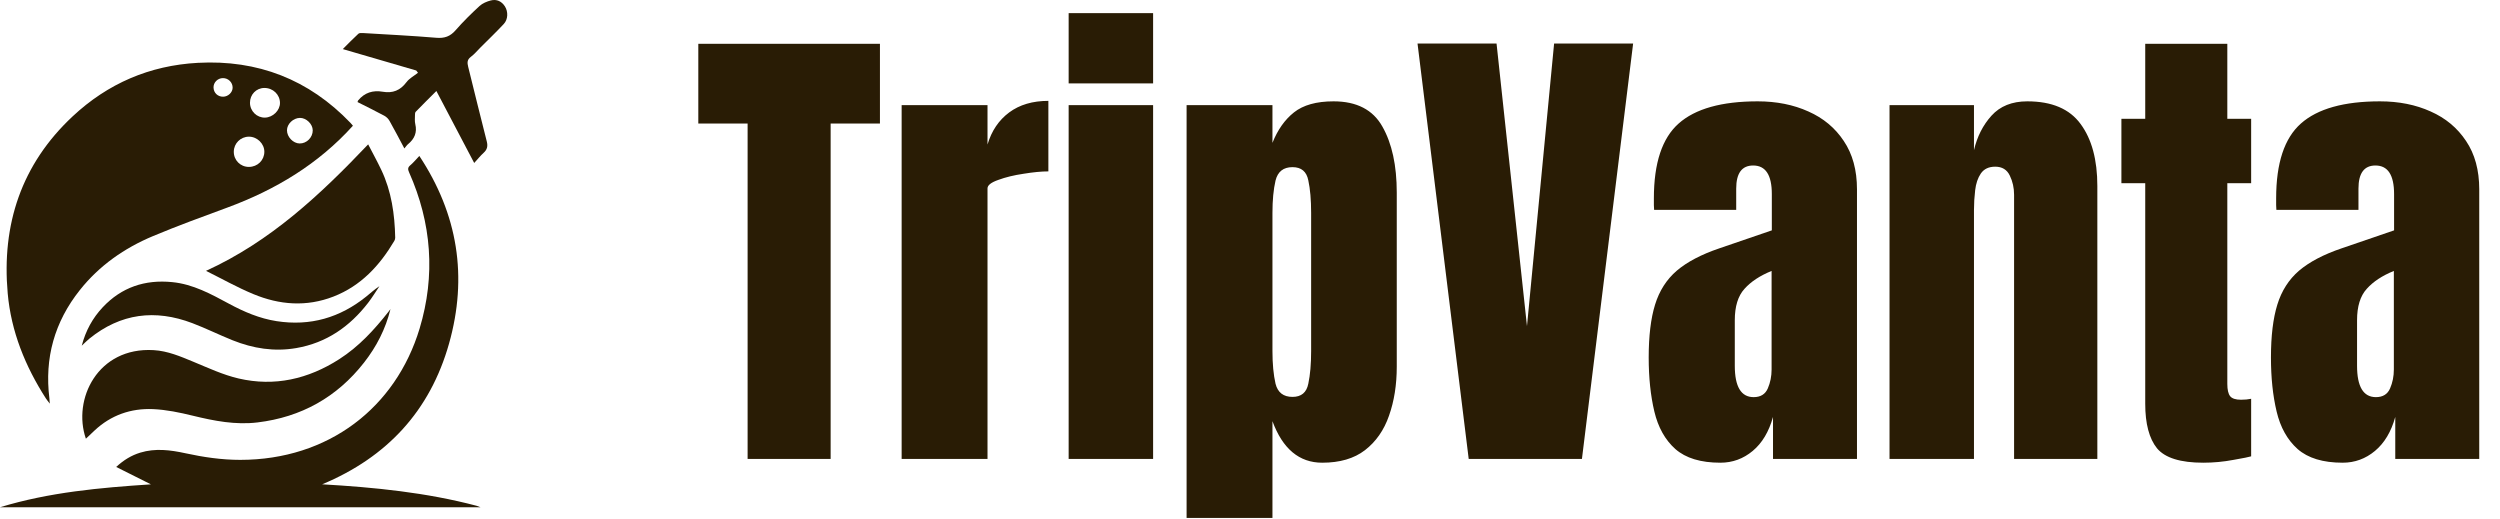
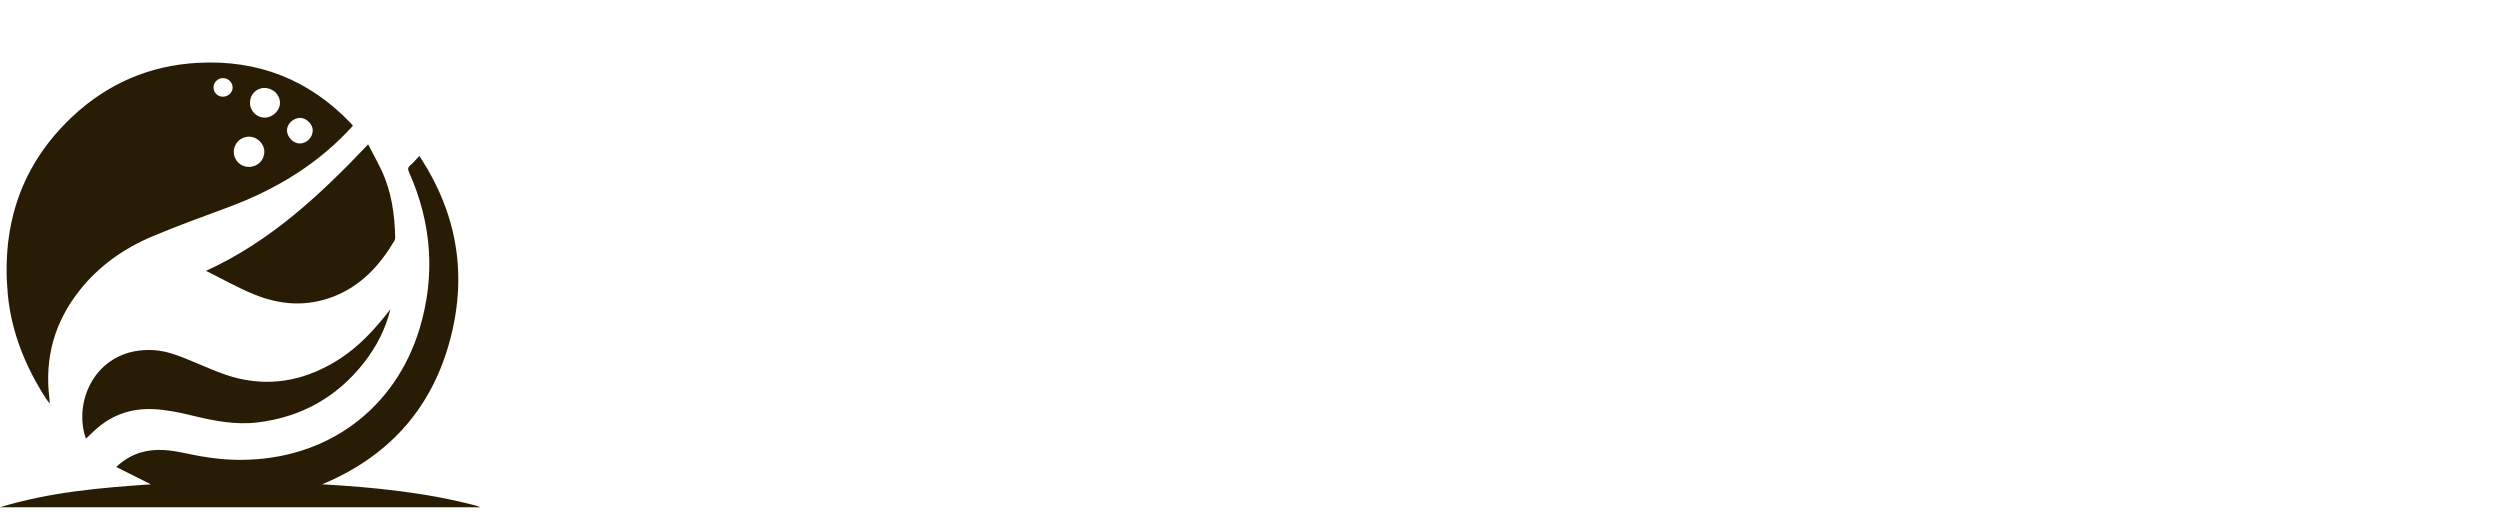
<svg xmlns="http://www.w3.org/2000/svg" width="207" height="43" viewBox="0 0 207 43" fill="none">
  <path d="M29.222 10.411C26.355 13.589 22.814 15.713 18.839 17.181C16.772 17.944 14.699 18.698 12.668 19.549C10.296 20.543 8.225 21.986 6.608 24.021C4.511 26.66 3.675 29.65 4.091 32.992C4.103 33.093 4.106 33.195 4.123 33.422C3.971 33.22 3.881 33.115 3.806 33C2.092 30.335 0.919 27.446 0.638 24.29C0.129 18.59 1.761 13.614 6.014 9.636C8.927 6.912 12.394 5.42 16.377 5.203C21.342 4.933 25.574 6.579 29.023 10.178C29.096 10.254 29.16 10.338 29.222 10.411ZM20.611 13.82C21.324 13.818 21.884 13.271 21.888 12.57C21.892 11.899 21.288 11.309 20.604 11.316C19.918 11.322 19.366 11.871 19.358 12.554C19.349 13.261 19.905 13.823 20.611 13.82ZM20.698 8.513C20.703 9.202 21.267 9.756 21.946 9.738C22.599 9.72 23.187 9.141 23.182 8.52C23.176 7.828 22.602 7.279 21.888 7.283C21.218 7.286 20.693 7.829 20.698 8.513ZM25.895 10.79C25.891 10.269 25.357 9.753 24.832 9.762C24.277 9.772 23.765 10.262 23.762 10.786C23.759 11.338 24.274 11.875 24.812 11.88C25.395 11.886 25.899 11.379 25.895 10.79ZM18.478 8.007C18.888 8.001 19.256 7.654 19.262 7.267C19.269 6.825 18.904 6.463 18.455 6.467C18.022 6.47 17.666 6.831 17.68 7.251C17.694 7.692 18.034 8.014 18.478 8.007Z" fill="#291C05" />
  <path d="M0 42C4.078 40.755 8.298 40.38 12.495 40.104C11.575 39.643 10.634 39.172 9.621 38.664C10.249 38.084 10.882 37.703 11.611 37.479C12.863 37.096 14.112 37.259 15.352 37.529C16.85 37.855 18.359 38.077 19.893 38.077C27.185 38.076 32.769 33.755 34.744 27.202C36.069 22.803 35.741 18.47 33.871 14.265C33.766 14.028 33.75 13.872 33.969 13.688C34.221 13.478 34.431 13.217 34.721 12.913C37.916 17.743 38.741 22.925 37.18 28.451C35.608 34.013 32.052 37.858 26.675 40.1C31.012 40.352 35.285 40.775 39.461 41.879C39.534 41.898 39.604 41.931 39.786 42C26.445 42 13.223 42 0 42Z" fill="#291C05" />
  <path d="M17.057 22.427C22.397 19.987 26.509 16.135 30.484 11.953C30.852 12.665 31.235 13.358 31.574 14.072C32.416 15.843 32.682 17.738 32.723 19.675C32.724 19.763 32.697 19.863 32.653 19.939C31.439 21.985 29.892 23.668 27.613 24.555C25.369 25.428 23.14 25.249 20.973 24.349C19.632 23.793 18.36 23.073 17.057 22.427Z" fill="#291C05" />
  <path d="M32.331 25.594C31.927 27.24 31.174 28.703 30.144 30.02C27.896 32.896 24.935 34.541 21.323 34.977C19.505 35.197 17.728 34.852 15.96 34.419C14.881 34.155 13.773 33.923 12.669 33.875C10.84 33.796 9.187 34.372 7.825 35.649C7.585 35.874 7.348 36.101 7.111 36.325C5.985 33.063 8.091 28.718 12.724 28.991C13.891 29.06 14.934 29.509 15.993 29.947C17.229 30.457 18.462 31.037 19.755 31.338C22.738 32.032 25.523 31.384 28.087 29.741C29.711 28.701 30.991 27.307 32.17 25.806C32.225 25.736 32.277 25.665 32.331 25.594Z" fill="#291C05" />
-   <path d="M34.465 5.837C32.468 5.255 30.472 4.673 28.383 4.064C28.848 3.601 29.249 3.186 29.672 2.796C29.749 2.724 29.919 2.729 30.044 2.736C32.074 2.858 34.105 2.959 36.13 3.128C36.804 3.185 37.276 3.017 37.721 2.507C38.339 1.798 39.014 1.134 39.708 0.496C39.954 0.27 40.31 0.123 40.641 0.037C41.123 -0.087 41.538 0.107 41.807 0.529C42.087 0.968 42.067 1.605 41.717 1.981C41.092 2.651 40.429 3.285 39.782 3.933C39.519 4.196 39.279 4.491 38.983 4.71C38.664 4.947 38.685 5.21 38.766 5.534C39.28 7.59 39.777 9.651 40.304 11.704C40.405 12.098 40.346 12.378 40.046 12.651C39.774 12.899 39.542 13.191 39.264 13.494C38.219 11.507 37.191 9.55 36.132 7.534C35.529 8.137 34.968 8.691 34.42 9.257C34.36 9.319 34.36 9.454 34.359 9.555C34.356 9.794 34.331 10.042 34.385 10.27C34.552 10.967 34.321 11.501 33.783 11.939C33.682 12.021 33.611 12.139 33.482 12.292C33.067 11.514 32.673 10.754 32.252 10.009C32.156 9.838 31.993 9.676 31.82 9.583C31.087 9.189 30.339 8.823 29.604 8.451C29.631 8.368 29.633 8.34 29.648 8.323C30.184 7.668 30.874 7.452 31.698 7.597C32.511 7.739 33.146 7.488 33.654 6.806C33.893 6.486 34.286 6.282 34.609 6.025C34.561 5.963 34.513 5.9 34.465 5.837Z" fill="#291C05" />
-   <path d="M6.769 28.624C7.093 27.38 7.671 26.331 8.503 25.445C10.062 23.785 12.002 23.134 14.265 23.36C15.996 23.532 17.47 24.347 18.955 25.146C20.2 25.816 21.483 26.37 22.896 26.59C25.687 27.025 28.155 26.307 30.336 24.546C30.686 24.263 31.018 23.956 31.418 23.696C31.107 24.156 30.819 24.634 30.48 25.073C28.957 27.046 27.029 28.389 24.529 28.821C22.707 29.136 20.954 28.854 19.26 28.175C18.139 27.725 17.054 27.185 15.925 26.756C12.85 25.588 9.985 25.941 7.396 28.043C7.192 28.209 7.009 28.401 6.769 28.624Z" fill="#291C05" />
-   <path d="M61.902 38V10.227H57.82V3.625H72.859V10.227H68.777V38H61.902ZM74.656 38V8.703H81.766V11.965C82.104 10.832 82.703 9.947 83.562 9.309C84.422 8.671 85.503 8.352 86.805 8.352V14.191C86.232 14.191 85.548 14.257 84.754 14.387C83.96 14.504 83.263 14.673 82.664 14.895C82.065 15.103 81.766 15.337 81.766 15.598V38H74.656ZM88.484 6.906V1.086H95.477V6.906H88.484ZM88.484 38V8.703H95.477V38H88.484ZM98.25 42.883V8.703H105.359V11.828C105.789 10.747 106.382 9.908 107.137 9.309C107.905 8.697 108.999 8.391 110.418 8.391C112.332 8.391 113.68 9.087 114.461 10.48C115.255 11.874 115.652 13.697 115.652 15.949V30.363C115.652 31.861 115.438 33.215 115.008 34.426C114.591 35.624 113.927 36.574 113.016 37.277C112.117 37.967 110.939 38.312 109.48 38.312C107.579 38.312 106.206 37.167 105.359 34.875V42.883H98.25ZM107.02 32.863C107.749 32.863 108.185 32.499 108.328 31.77C108.484 31.04 108.562 30.142 108.562 29.074V17.629C108.562 16.548 108.484 15.65 108.328 14.934C108.185 14.204 107.749 13.84 107.02 13.84C106.264 13.84 105.796 14.211 105.613 14.953C105.444 15.682 105.359 16.574 105.359 17.629V29.074C105.359 30.129 105.444 31.027 105.613 31.77C105.796 32.499 106.264 32.863 107.02 32.863ZM121.609 38L117.371 3.605H123.914L126.434 27.004L128.68 3.605H135.223L130.984 38H121.609ZM142.449 38.312C140.822 38.312 139.578 37.935 138.719 37.18C137.872 36.425 137.293 35.389 136.98 34.074C136.668 32.759 136.512 31.268 136.512 29.602C136.512 27.818 136.688 26.359 137.039 25.227C137.391 24.081 137.99 23.143 138.836 22.414C139.695 21.685 140.874 21.066 142.371 20.559L146.707 19.074V16.066C146.707 14.491 146.193 13.703 145.164 13.703C144.227 13.703 143.758 14.341 143.758 15.617V17.375H136.961C136.948 17.271 136.941 17.141 136.941 16.984C136.941 16.815 136.941 16.626 136.941 16.418C136.941 13.501 137.625 11.438 138.992 10.227C140.372 9.003 142.553 8.391 145.535 8.391C147.098 8.391 148.497 8.671 149.734 9.23C150.971 9.777 151.948 10.591 152.664 11.672C153.393 12.753 153.758 14.087 153.758 15.676V38H146.805V34.523C146.466 35.747 145.906 36.685 145.125 37.336C144.344 37.987 143.452 38.312 142.449 38.312ZM145.203 32.883C145.776 32.883 146.167 32.642 146.375 32.16C146.583 31.678 146.688 31.158 146.688 30.598V22.434C145.724 22.824 144.975 23.319 144.441 23.918C143.908 24.504 143.641 25.37 143.641 26.516V30.285C143.641 32.017 144.161 32.883 145.203 32.883ZM156.453 38V8.703H163.445V12.434C163.706 11.314 164.188 10.363 164.891 9.582C165.607 8.788 166.596 8.391 167.859 8.391C169.891 8.391 171.362 9.016 172.273 10.266C173.198 11.516 173.66 13.228 173.66 15.402V38H166.766V16.125C166.766 15.552 166.648 15.025 166.414 14.543C166.18 14.048 165.776 13.801 165.203 13.801C164.669 13.801 164.272 13.99 164.012 14.367C163.764 14.732 163.608 15.194 163.543 15.754C163.478 16.301 163.445 16.848 163.445 17.395V38H156.453ZM182.43 38.312C180.542 38.312 179.266 37.915 178.602 37.121C177.951 36.314 177.625 35.083 177.625 33.43V15.168H175.652V9.836H177.625V3.625H184.422V9.836H186.395V15.168H184.422V31.789C184.422 32.271 184.5 32.609 184.656 32.805C184.812 33 185.112 33.098 185.555 33.098C185.867 33.098 186.147 33.072 186.395 33.02V37.785C186.238 37.837 185.75 37.935 184.93 38.078C184.109 38.234 183.276 38.312 182.43 38.312ZM193.973 38.312C192.345 38.312 191.102 37.935 190.242 37.18C189.396 36.425 188.816 35.389 188.504 34.074C188.191 32.759 188.035 31.268 188.035 29.602C188.035 27.818 188.211 26.359 188.562 25.227C188.914 24.081 189.513 23.143 190.359 22.414C191.219 21.685 192.397 21.066 193.895 20.559L198.23 19.074V16.066C198.23 14.491 197.716 13.703 196.688 13.703C195.75 13.703 195.281 14.341 195.281 15.617V17.375H188.484C188.471 17.271 188.465 17.141 188.465 16.984C188.465 16.815 188.465 16.626 188.465 16.418C188.465 13.501 189.148 11.438 190.516 10.227C191.896 9.003 194.077 8.391 197.059 8.391C198.621 8.391 200.021 8.671 201.258 9.23C202.495 9.777 203.471 10.591 204.188 11.672C204.917 12.753 205.281 14.087 205.281 15.676V38H198.328V34.523C197.99 35.747 197.43 36.685 196.648 37.336C195.867 37.987 194.975 38.312 193.973 38.312ZM196.727 32.883C197.299 32.883 197.69 32.642 197.898 32.16C198.107 31.678 198.211 31.158 198.211 30.598V22.434C197.247 22.824 196.499 23.319 195.965 23.918C195.431 24.504 195.164 25.37 195.164 26.516V30.285C195.164 32.017 195.685 32.883 196.727 32.883Z" fill="#291C05" />
</svg>